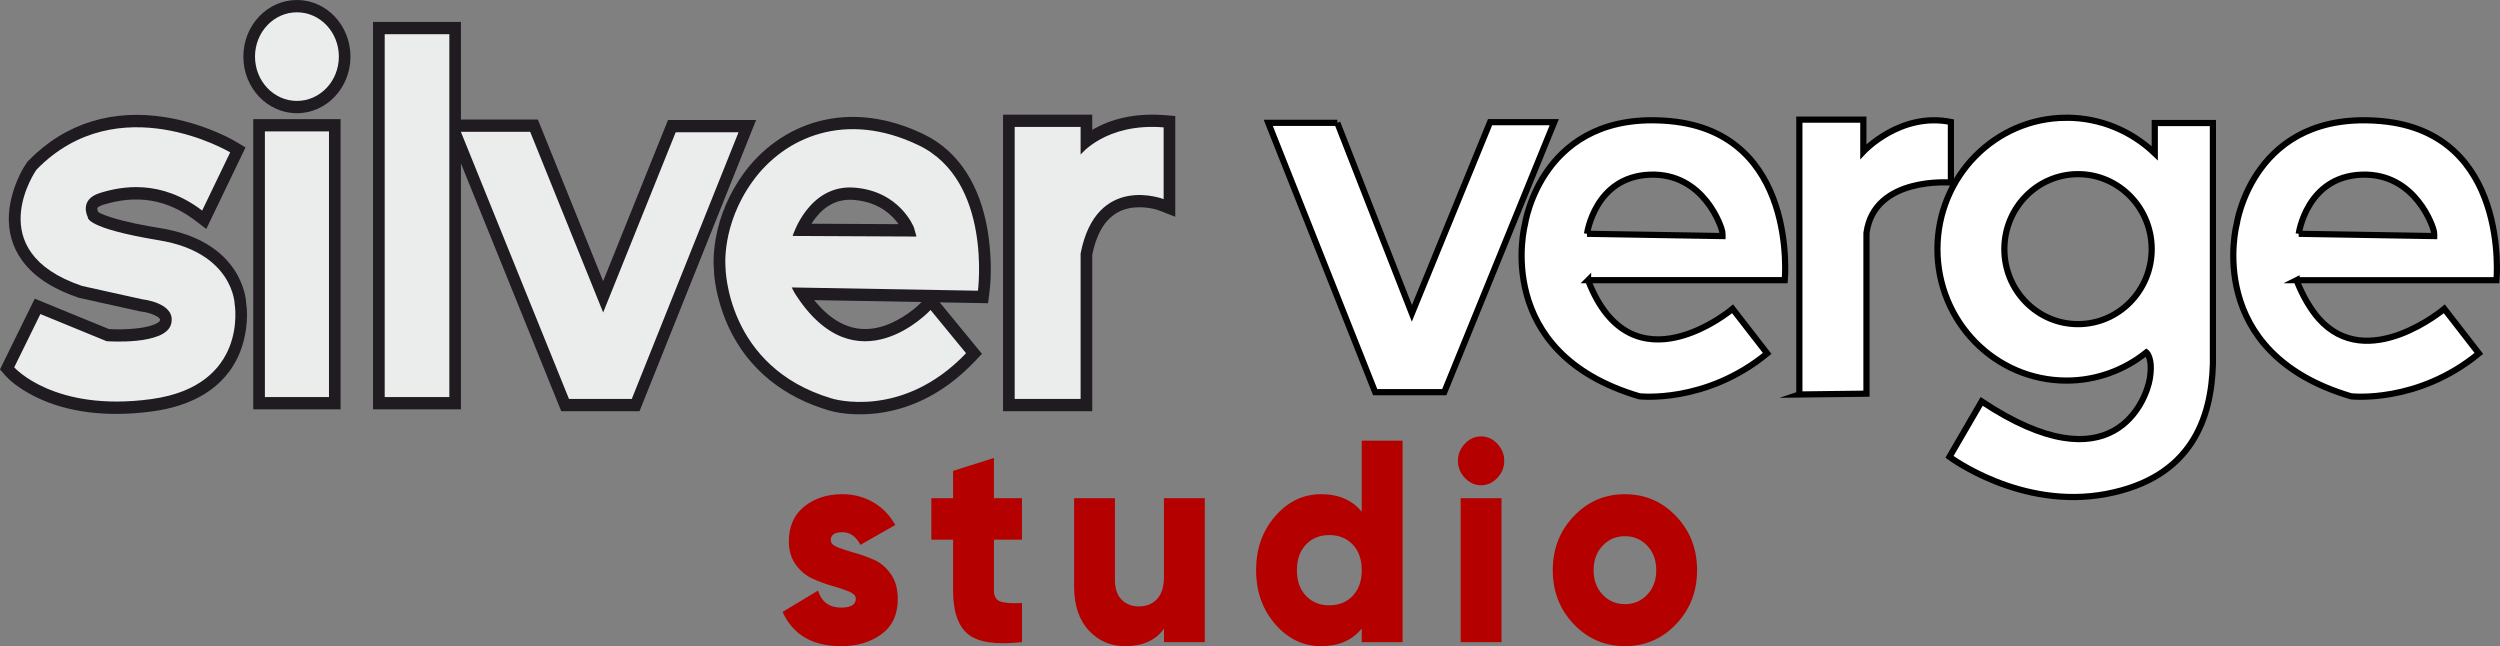
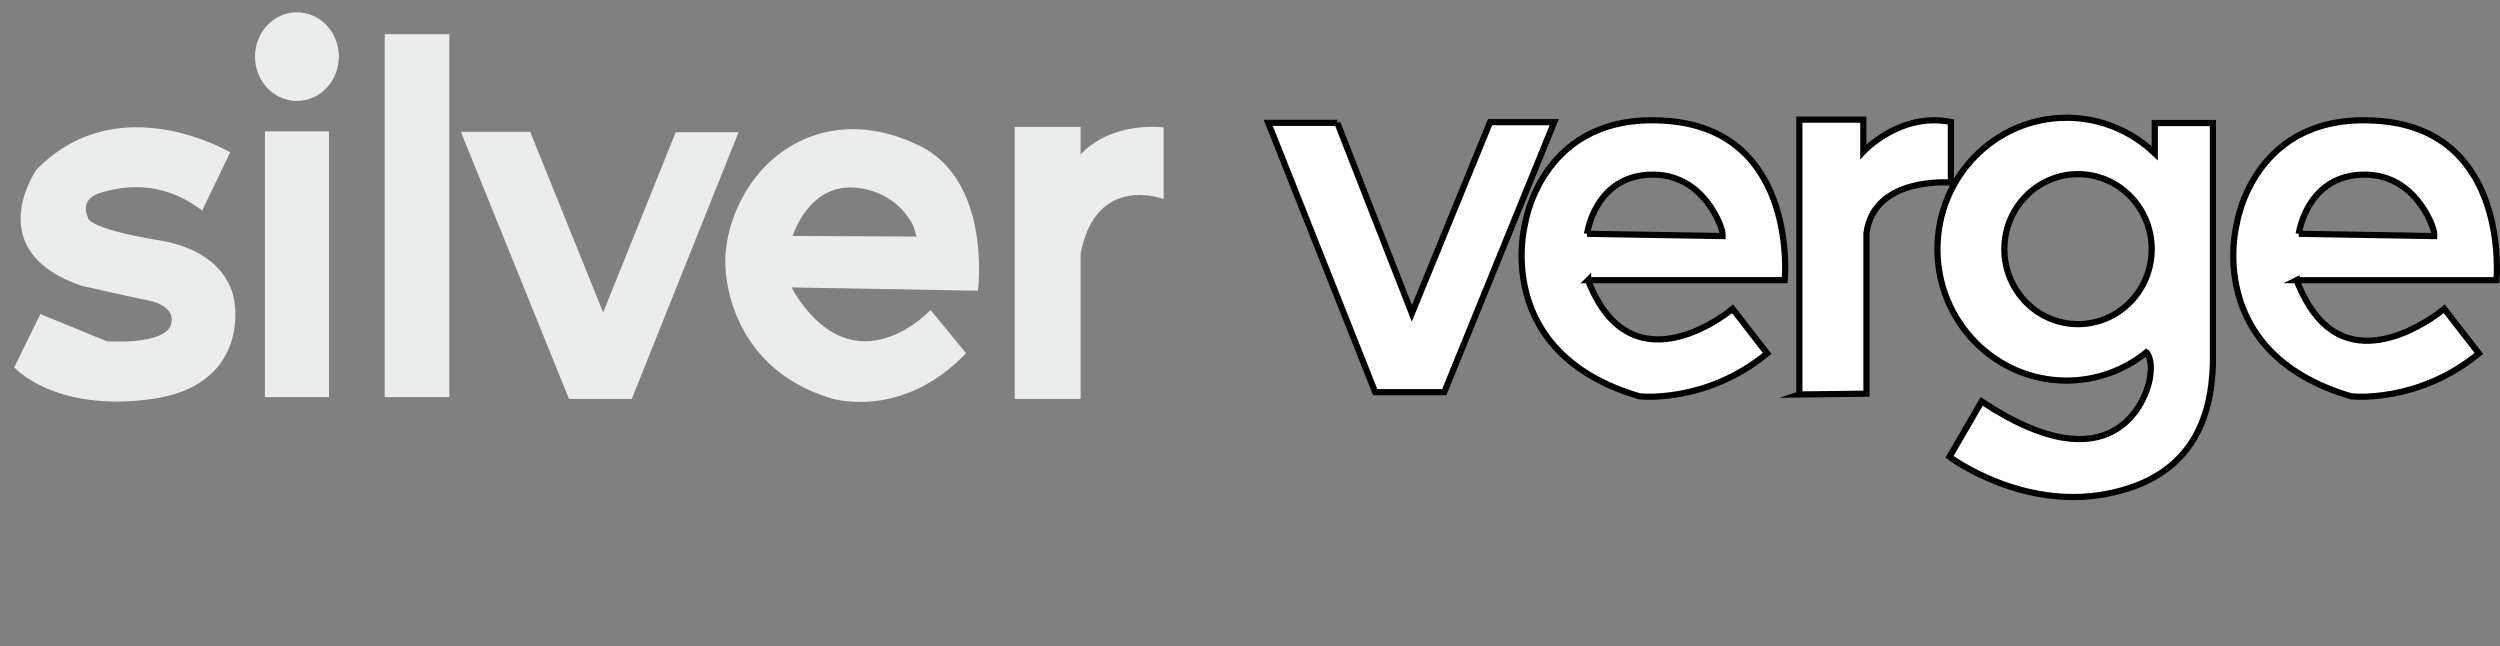
<svg xmlns="http://www.w3.org/2000/svg" xml:space="preserve" width="30.757mm" height="7.95mm" version="1.1" style="shape-rendering:geometricPrecision; text-rendering:geometricPrecision; image-rendering:optimizeQuality; fill-rule:evenodd; clip-rule:evenodd" viewBox="0 0 4156.9 1074.43">
  <rect x="0" y="0" width="4156.9" height="1074.43" fill="#808080" stroke="none" />
  <defs>
    <style type="text/css">
   
    .str0 {stroke:black;stroke-width:10.3;stroke-miterlimit:22.926}
    .fil2 {fill:white}
    .fil0 {fill:#1F1B20}
    .fil1 {fill:#EBECEC}
    .fil3 {fill:#B50000;fill-rule:nonzero}
   
  </style>
  </defs>
  <g id="Katman_x0020_1">
-     <path class="fil0" d="M766.5 198.69l127.8 0 108.59 268.76 107.86 -267.95 146.46 0 -193.86 484.26 -130.1 0 -166.82 -412.13 0 408.98 -146.17 0 0 -644.16 146.17 0 0 162.22 0.05 0.01zm-585.14 348.43c14.42,0.92 30.14,0.54 44.26,-0.92 10.1,-1.03 21.5,-2.82 30.95,-6.73 1.61,-0.65 8.65,-4.01 9.18,-6.04 0.34,-1.3 0.65,-2.3 -0.11,-3.41 -1.84,-2.57 -6.23,-4.89 -8.99,-6.16 -6.27,-2.82 -15.03,-5.16 -21.88,-5.85l-1.07 -0.11 -102.22 -22.68 -0.96 -0.31c-34.65,-11.7 -70.77,-30.33 -93.48,-61.43 -16.49,-22.57 -23.83,-48.88 -22.22,-77.27 1.61,-28.57 13.81,-63.03 30.1,-86.25l0.96 -1.34 1.11 -1.15c62.89,-64.49 142.68,-86.29 228.06,-72.6 28.3,4.55 56.39,12.81 83.01,23.99 11.29,4.74 23.45,10.33 34.04,16.64l16.14 9.64 -65.22 135.53 -18.33 -13.92c-47.44,-36.11 -97.96,-43.41 -153.24,-26.21 -1.61,0.5 -9.34,3.28 -9.68,5.77 -0.19,1.38 0.42,3.72 1.03,5.01l0.88 1.61c5.39,3.26 16.18,6.88 20.35,8.23 26.54,8.49 55.97,13.77 83.31,18.29 46.4,7.65 94.3,27 122.22,69.08 9.87,14.88 18.89,36.68 19.77,55.47 3.97,25.48 -0.73,57.53 -9.95,80.82 -25.1,63.49 -84.27,90.77 -145.44,99.11 -61.05,8.34 -126.69,5.77 -184.29,-19.16 -19.35,-8.38 -45.75,-23.41 -60.36,-39.98l-9.3 -10.56 57.8 -117.62 123.37 50.57 0.19 -0.05zm239.72 -349.04l145.25 0 0 482.55 -145.25 0 0 -482.55zm72.6 -198.08c49.2,0 89.05,42.15 89.05,94.13 0,51.98 -39.9,94.11 -89.05,94.11 -49.15,0 -89.05,-42.15 -89.05,-94.11 0,-51.98 39.9,-94.13 89.05,-94.13zm1068.79 502.71l70.27 85.61 -12.85 13.46c-44.45,46.63 -99.3,78 -161.93,85.46 -24.37,2.91 -56.01,2.34 -79.94,-4.89 -72.68,-21.42 -133.04,-66.25 -166.7,-138.85 -12.73,-27.46 -23.99,-66.6 -24.37,-97.93 -1.42,-15.38 0.54,-34.54 3.18,-49.34 6.96,-39.1 23.1,-75.55 45.87,-107.15 30.56,-42.38 73.67,-73.02 122.45,-86.65 59.9,-16.76 121.49,-6.23 177.22,20.65 61.7,29.76 93.98,89.2 106.04,157.37 5.66,32.06 7.73,73.02 3.49,105.73l-2.34 17.98 -80.4 -1.42 0.01 -0.01zm-208.66 -3.68c28.46,35.38 65.33,57.8 112.5,43.95 22.3,-6.54 49.3,-23.18 66.1,-40.82l-178.6 -3.14zm462.27 -283.1c1.65,-1 3.28,-1.92 4.89,-2.76 35.34,-19.27 76.01,-24.94 115.37,-21.76l17.87 1.46 0 167.57 -26.04 -10.18c-14.11,-5.51 -34.88,-7.04 -49.49,-4.28 -38.14,7.19 -55.05,40.69 -62.55,77.77l0 259.99 -148.3 0 0 -493.14 148.3 0 0 25.29 -0.04 0.04zm-466.87 156.07l144.9 0.69c-3.05,-4.24 -6.42,-8.26 -9.22,-11.14 -17.93,-18.52 -41.09,-27.38 -65.87,-29.22 -26.04,-1.95 -47.05,9.41 -63.31,30.41 -2.11,2.72 -4.32,5.85 -6.46,9.26l-0.04 0z" />
    <path class="fil1" d="M67.14 522.23l-43.49 88.55c0,0 66.06,74.94 228.01,52.79 161.95,-22.15 138.58,-157.56 138.58,-157.56 0,0 -1.61,-85.98 -125.69,-106.46 -124.08,-20.46 -118.43,-38.33 -118.43,-38.33 0,0 -15.91,-29.15 20.04,-40.36 35.92,-11.2 100.9,-23.37 169.99,29.22l46.59 -96.78c0,0 -185.98,-110.85 -322.16,28.84 0,0 -95.01,135.57 75.97,193.32l100.19 22.22c0,0 57.45,5.93 47.67,41.46 -9.83,35.53 -107.18,28.15 -107.18,28.15l-110.01 -45.1 -0.08 0.03zm373.3 -303.73l106.57 0 0 441.69 -106.57 0 0 -441.69zm199.21 -161.61l107.49 0 0 603.3 -107.49 0 0 -603.3zm-145.94 -36.45c38.52,0 69.74,32.98 69.74,73.67 0,40.69 -31.22,73.67 -69.74,73.67 -38.52,0 -69.7,-32.98 -69.7,-73.67 0,-40.69 31.22,-73.67 69.7,-73.67zm1132.37 462.92c0,0 23.76,-182.81 -98.38,-241.72 -122.14,-58.91 -223.81,-13 -276.25,59.79 -52.48,72.79 -45.1,142.95 -45.1,142.95 0,0 0.73,166.28 176.99,218.27 0,0 116.41,36.38 222.97,-75.36l-59.02 -71.91c0,0 -123.79,134.3 -226.26,-28.61l-4.62 -8.84 309.69 5.43 -0.03 0zm-308.12 -91.08c0,0 26.4,-86.02 102.4,-80.33 76.01,5.7 99.19,66.1 99.19,66.1l4.32 15.26 -205.9 -1 -0.01 -0.03zm369.21 -181.2l109.59 0 0 45.98c0,0 41.82,-53.09 138.08,-45.29l0 119.31c0,0 -112.19,-43.84 -138.08,90.58l0 241.68 -109.59 0 0 -452.24 0 -0.01zm-805.63 8.03l-115.26 0 179.78 444.18 104.47 0 177.49 -443.38 -104.5 0 -120.61 299.63 -121.41 -300.47 0.03 0.04z" />
    <path class="fil2 str0" d="M2223.63 204.23l-114.84 0 177.83 447.81 114.84 0 182.89 -448.92 -106.69 0 -130.06 317.92 -123.97 -316.8 0 -0.01zm416.94 261.65l327.09 0c0,0 22.95,-244.88 -190.87,-264.51 -213.82,-19.62 -241.22,171.83 -241.22,171.83 0,0 -56.24,212.99 190.35,285.74 0,0 110.24,12.7 212.45,-71.31l-57.45 -74.13c0,0 -167.57,141.53 -240.34,-47.59l0 -0.04zm-1.72 -77.16c0,0 12.77,-94.55 104.01,-98.27 91.23,-3.68 120.26,89.05 120.84,94.59 0.57,5.51 0.5,7.46 0.5,7.46l-225.38 -3.78 0.03 0zm353.06 267.18l0 -457.03 106.38 0 0 53.21c0,0 61.55,-66.33 145.59,-49.3l0 100.8c0,0 -127.65,-11.06 -140.38,83.89l0 267.11 -111.62 1.34 0.04 -0.01zm444.19 -460.16c56.76,0 108.41,22.45 146.77,59.1l0 -50.26 96.66 0 0 392.28c0.08,2.64 0.08,5.35 0,8.15 -2.49,90.31 -35.19,189.5 -177.52,216.35 -142.3,26.85 -260.49,-61.78 -260.49,-61.78l53.52 -92.11c218.57,145.04 273.66,-2.34 279.51,-37.49 5.85,-35.11 -5.7,-43.99 -5.7,-43.99l0 0c-36.53,29.3 -82.62,46.82 -132.73,46.82 -118.54,0 -214.63,-97.85 -214.63,-218.53 0,-120.69 96.09,-218.5 214.63,-218.5l-0.01 -0.04zm19.16 93.8c67.67,0 122.49,55.84 122.49,124.7 0,68.89 -54.86,124.7 -122.49,124.7 -67.67,0 -122.49,-55.84 -122.49,-124.7 0,-68.86 54.86,-124.7 122.49,-124.7zm363.34 176.35l332.45 0c0,0 22.95,-244.88 -190.87,-264.51 -213.82,-19.62 -241.22,171.83 -241.22,171.83 0,0 -56.24,212.99 190.35,285.74 0,0 110.24,12.7 212.45,-71.31l-57.45 -74.13c0,0 -127.91,107.86 -208.89,16.07 -13.04,-14.76 -26.71,-37.45 -36.8,-63.66l0 -0.04zm3.64 -77.16c0,0 12.77,-94.55 104.01,-98.27 91.23,-3.68 120.26,89.05 120.84,94.59 0.57,5.51 0.5,7.46 0.5,7.46l-225.38 -3.78 0.03 0z" />
-     <path class="fil3" d="M1381.4 898.31c0,4.78 3.82,8.72 11.56,11.74 7.69,3.03 16.99,6.04 27.84,9.11 10.87,3.03 21.73,6.92 32.59,11.7 10.87,4.78 20.16,12.66 27.84,23.68 7.69,11.01 11.56,24.79 11.56,41.38 0,25.85 -9.07,45.37 -27.17,58.64 -18.1,13.23 -40.44,19.85 -67.02,19.85 -47.7,0 -80.13,-18.98 -97.35,-56.95l58.87 -35.42c6.04,18.83 18.85,28.23 38.48,28.23 16.3,0 24.45,-4.93 24.45,-14.84 0,-4.78 -3.87,-8.76 -11.56,-11.97 -7.69,-3.18 -16.99,-6.31 -27.84,-9.34 -10.87,-3.03 -21.73,-7 -32.59,-11.97 -10.87,-4.93 -20.16,-12.66 -27.84,-23.22 -7.69,-10.51 -11.56,-23.45 -11.56,-38.75 0,-24.87 8.53,-44.18 25.56,-57.91 17.06,-13.73 38.1,-20.58 63.16,-20.58 18.71,0 35.76,4.39 51.14,13.16 15.38,8.76 27.77,21.46 37.14,38.06l-57.95 33.02c-7.23,-14.04 -17.37,-21.04 -30.33,-21.04 -12.66,0 -19.02,4.47 -19.02,13.39l0.04 0.03zm317.94 -0.96l-46.63 0 0 84.69c0,9.57 3.64,15.61 10.87,18.16 7.23,2.57 19.16,3.37 35.76,2.41l0 65.06c-43.15,4.78 -73.02,0.42 -89.66,-13.16 -16.6,-13.58 -24.91,-37.72 -24.91,-72.48l0 -84.69 -36.22 0 0 -68.93 36.22 0 0 -45.44 67.9 -21.53 0 66.98 46.63 0 0 68.93 0.04 0zm236.06 -68.93l67.9 0 0 239.26 -67.9 0 0 -22.49c-13.58,19.48 -35.15,29.19 -64.76,29.19 -24.14,0 -44.29,-8.76 -60.44,-26.31 -16.14,-17.56 -24.22,-41.78 -24.22,-72.75l0 -146.92 67.9 0 0 136.37c0,14.04 3.68,24.79 11.1,32.29 7.42,7.5 16.83,11.24 28.3,11.24 12.96,0 23.26,-4.14 30.79,-12.43 7.54,-8.3 11.33,-20.58 11.33,-36.84l0 -130.62 0.01 0.03zm328.85 -95.7l67.9 0 0 334.97 -67.9 0 0 -22.49c-15.99,19.48 -38.48,29.19 -67.44,29.19 -29.87,0 -55.39,-12.2 -76.51,-36.61 -21.11,-24.41 -31.71,-54.32 -31.71,-89.7 0,-35.42 10.56,-65.33 31.71,-89.74 21.15,-24.41 46.63,-36.61 76.51,-36.61 28.99,0 51.45,9.72 67.44,29.19l0 -118.2zm-92.81 257.92c9.95,10.51 22.95,15.8 38.94,15.8 15.99,0 28.99,-5.24 38.94,-15.8 9.95,-10.51 14.92,-24.71 14.92,-42.57 0,-17.87 -4.97,-32.06 -14.92,-42.57 -9.95,-10.51 -22.95,-15.8 -38.94,-15.8 -15.99,0 -28.99,5.28 -38.94,15.8 -9.95,10.51 -14.96,24.71 -14.96,42.57 0,17.87 4.97,32.06 14.96,42.57zm318.19 -195.96c-7.69,8.15 -16.68,12.2 -26.94,12.2 -10.26,0 -19.25,-4.05 -26.94,-12.2 -7.69,-8.15 -11.56,-17.64 -11.56,-28.46 0,-10.83 3.82,-20.31 11.56,-28.46 7.69,-8.15 16.68,-12.2 26.94,-12.2 10.26,0 19.25,4.05 26.94,12.2 7.69,8.15 11.56,17.64 11.56,28.46 0,10.87 -3.87,20.35 -11.56,28.46zm-60.9 272.99l0 -239.26 67.9 0 0 239.26 -67.9 0zm358.26 -29.91c-23.26,24.41 -51.6,36.61 -85.11,36.61 -33.5,0 -61.89,-12.2 -85.11,-36.61 -23.26,-24.41 -34.88,-54.32 -34.88,-89.7 0,-35.42 11.62,-65.33 34.88,-89.74 23.22,-24.41 51.6,-36.61 85.11,-36.61 33.5,0 61.86,12.2 85.11,36.61 23.22,24.41 34.84,54.32 34.84,89.74 0,35.42 -11.62,65.33 -34.84,89.7zm-122.24 -49.03c9.95,10.51 22.34,15.8 37.14,15.8 14.8,0 27.17,-5.28 37.14,-15.8 9.95,-10.51 14.92,-24.1 14.92,-40.67 0,-16.6 -4.97,-30.14 -14.92,-40.67 -9.95,-10.51 -22.34,-15.8 -37.14,-15.8 -14.8,0 -27.17,5.24 -37.14,15.8 -9.95,10.51 -14.96,24.1 -14.96,40.67 0,16.6 4.97,30.14 14.96,40.67z" />
  </g>
</svg>